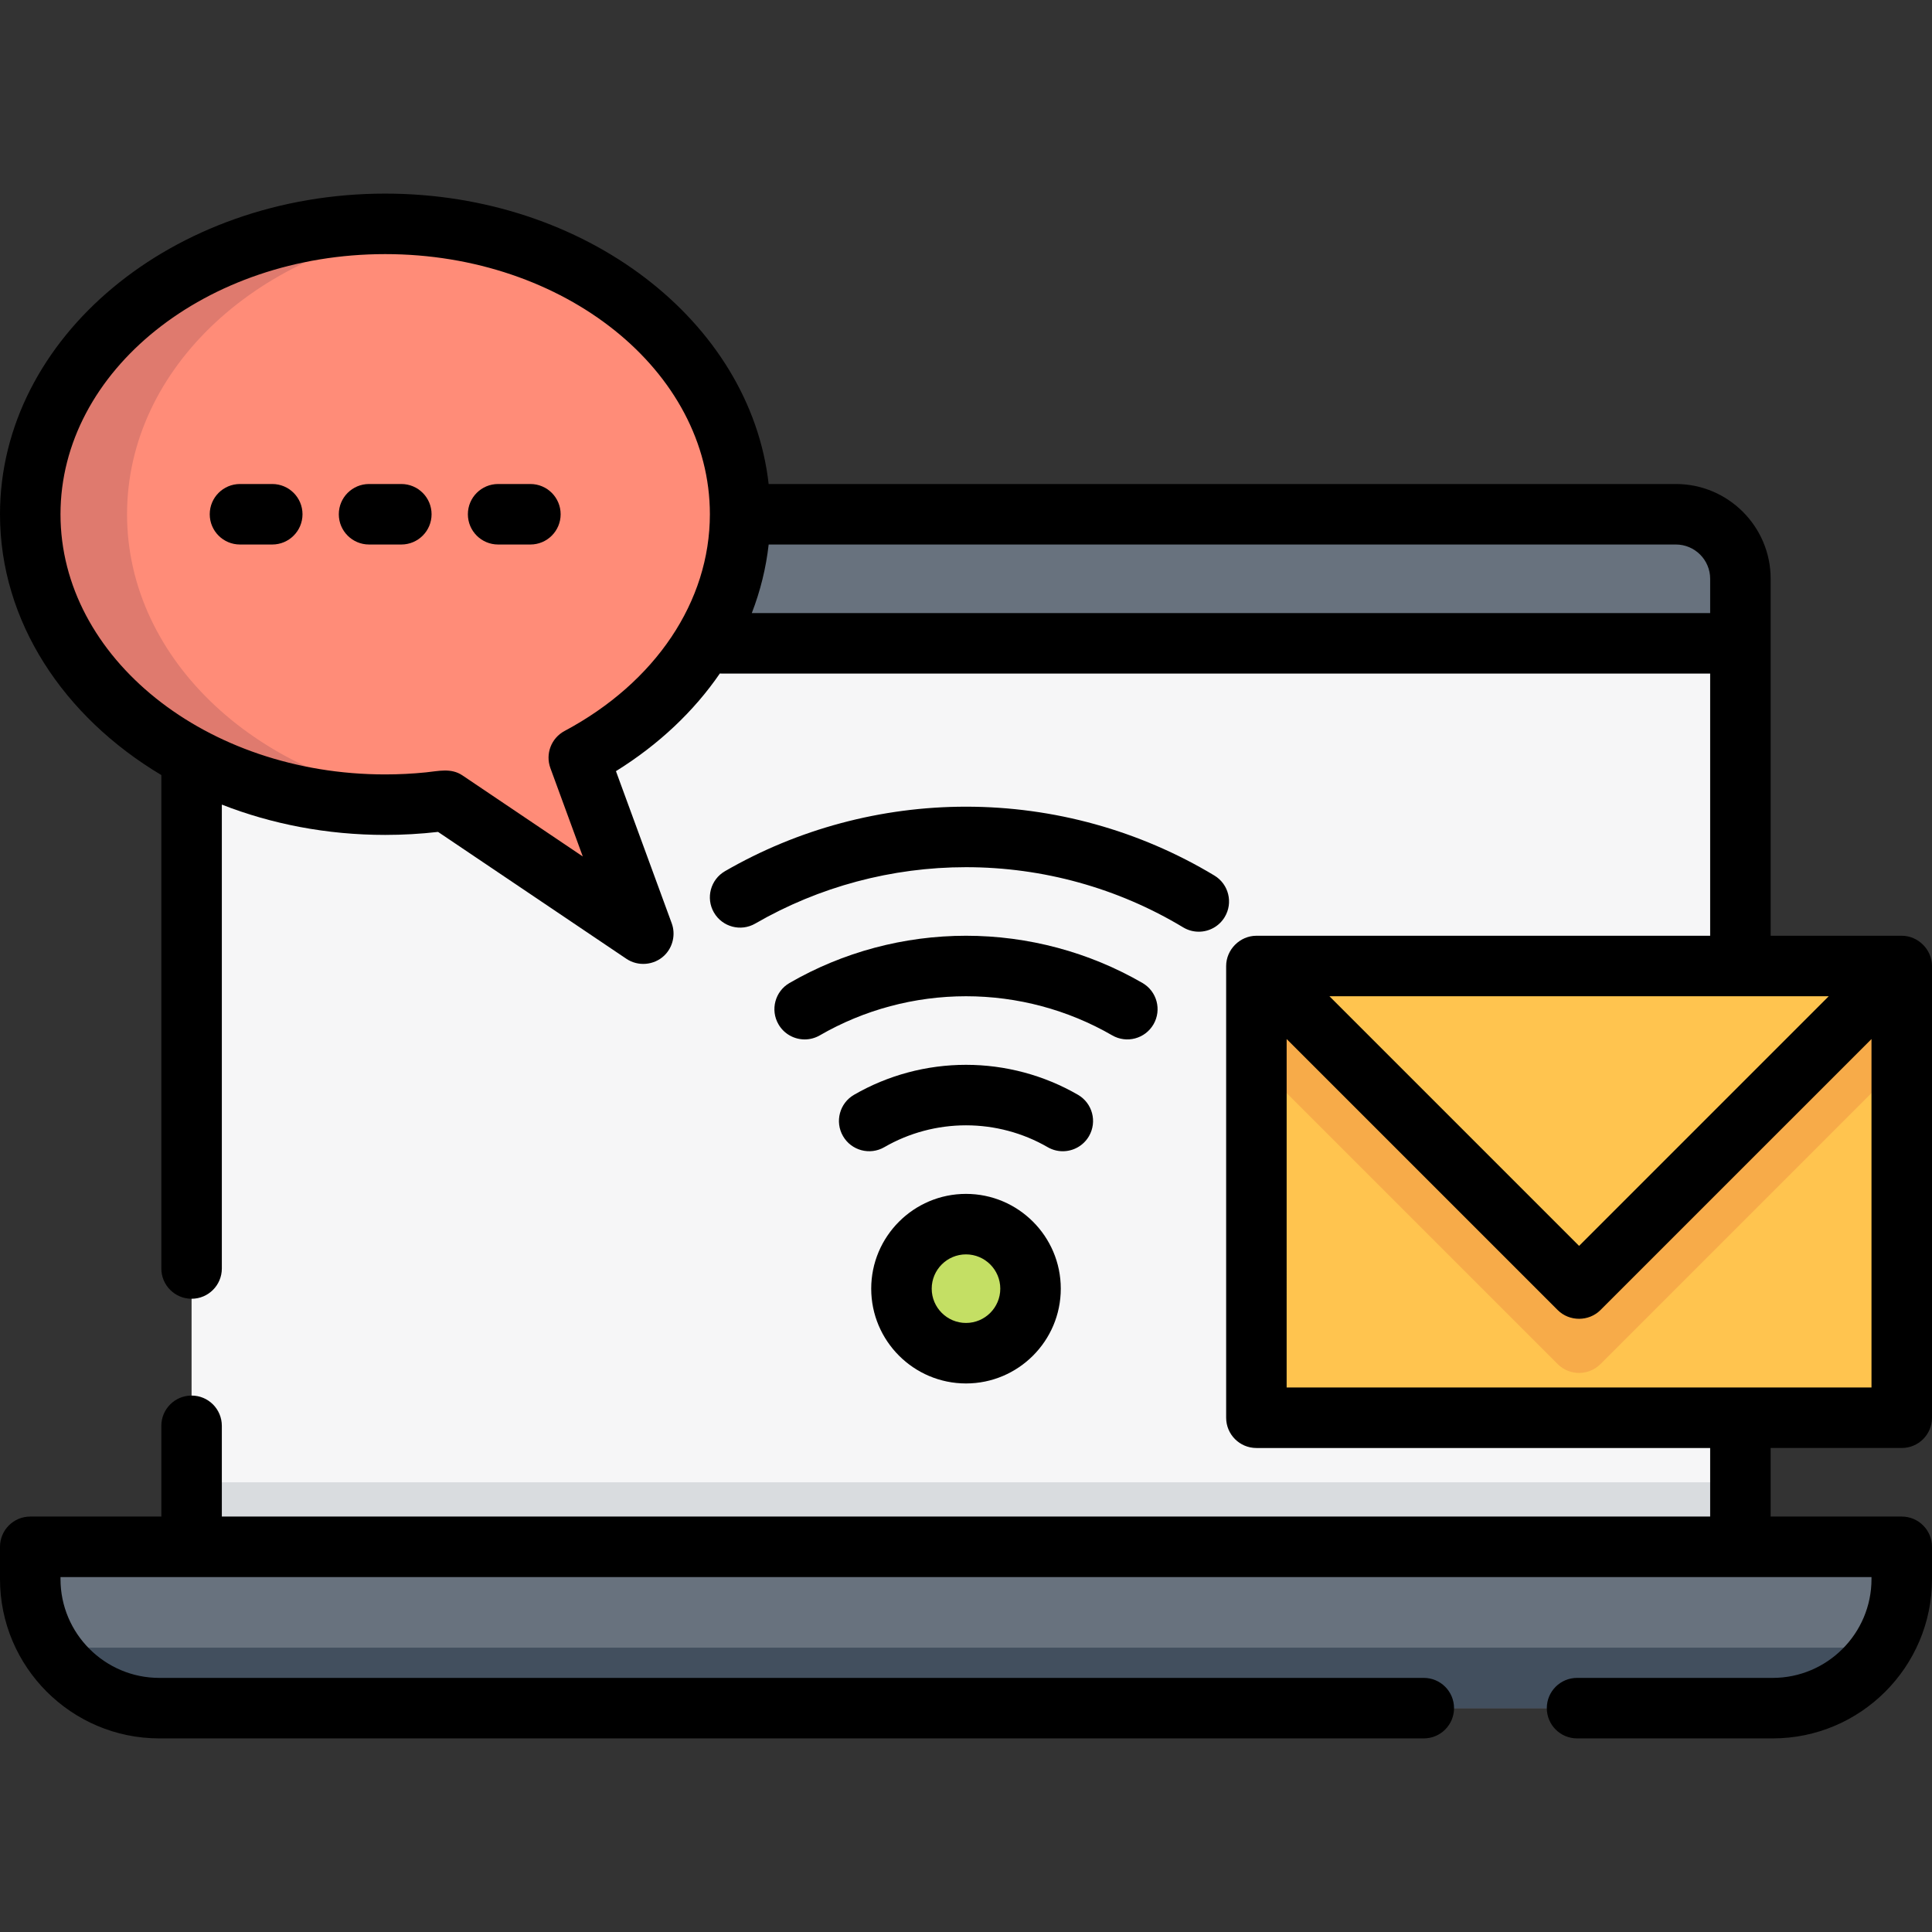
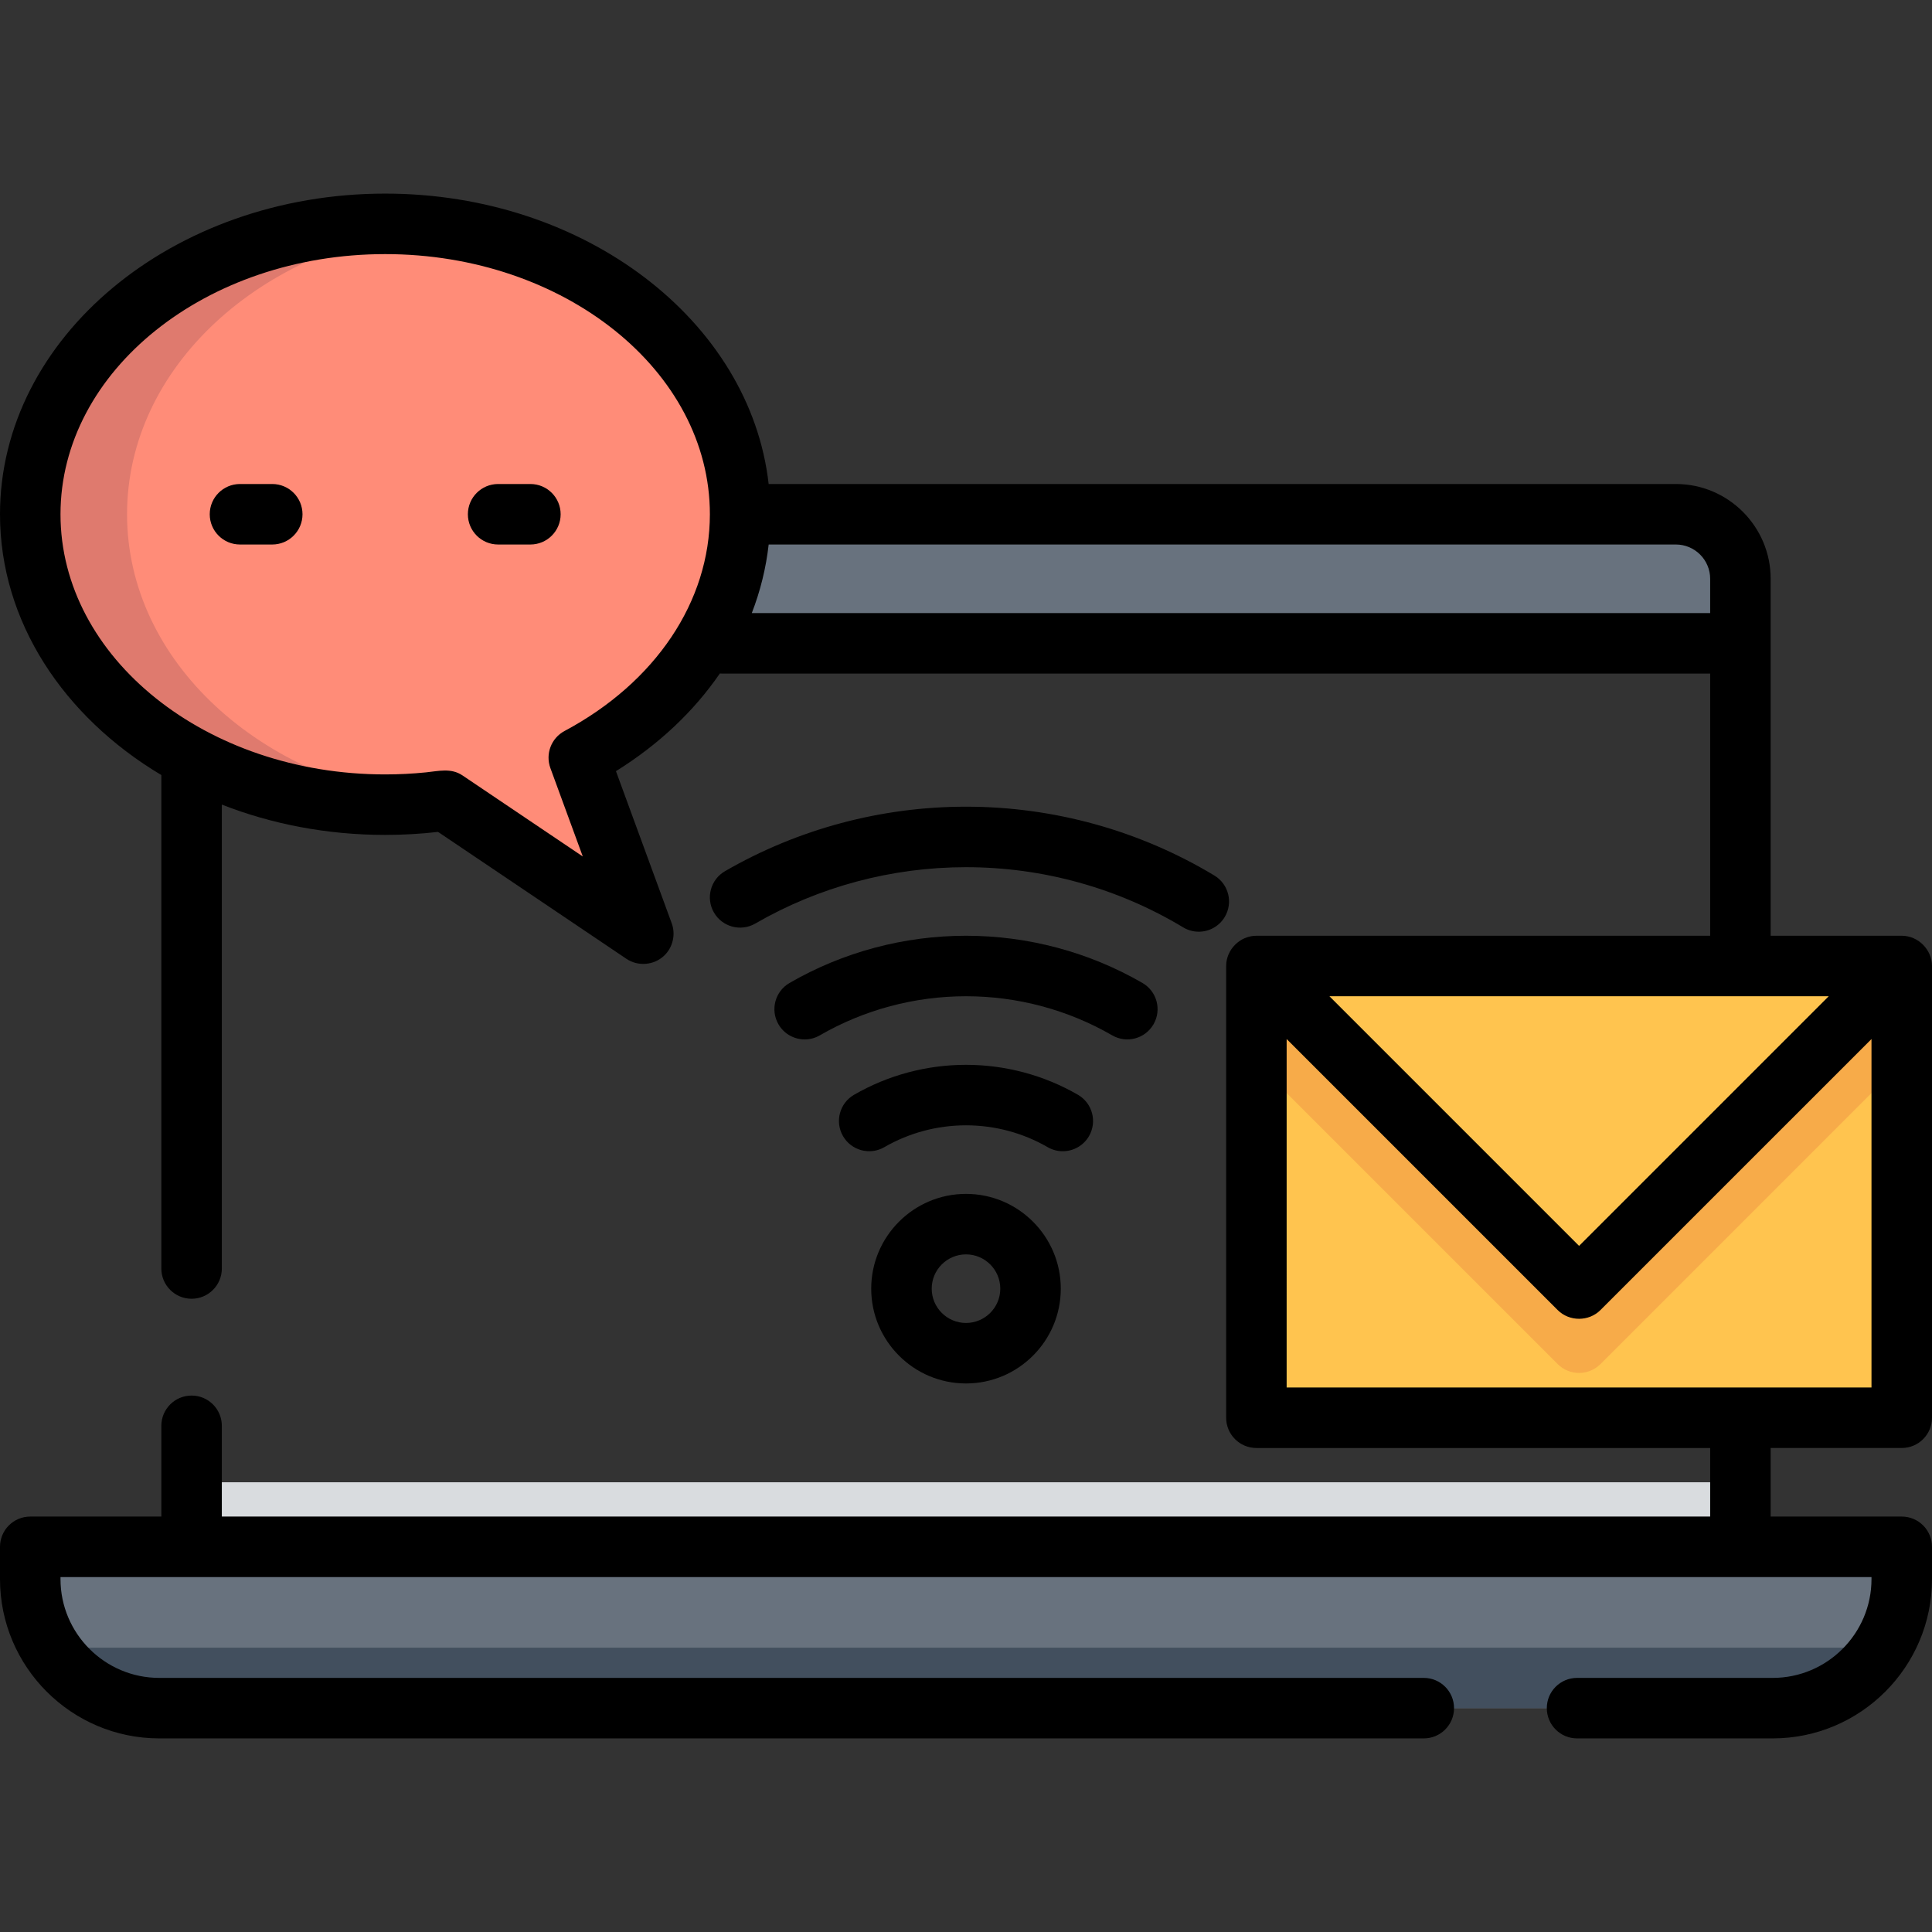
<svg xmlns="http://www.w3.org/2000/svg" version="1.1" id="Layer_1" viewBox="0 0 512 512" xml:space="preserve" width="800px" height="800px" fill="#000000">
  <rect x="0" y="0" width="512" height="512" fill="#333333" stroke="none" />
  <g id="SVGRepo_bgCarrier" stroke-width="0" />
  <g id="SVGRepo_tracerCarrier" stroke-linecap="round" stroke-linejoin="round" />
  <g id="SVGRepo_iconCarrier">
-     <path style="fill:#F6F6F7;" d="M461.228,418.472H50.772V153.386c0-9.446,7.656-17.102,17.102-17.102h376.251 c9.446,0,17.102,7.656,17.102,17.102V418.472z" />
    <g>
      <path style="fill:#68727E;" d="M461.228,153.386c0-9.445-7.658-17.102-17.102-17.102H67.875c-9.446,0-17.102,7.658-17.102,17.102 v17.102h410.455V153.386z" />
      <path style="fill:#68727E;" d="M503.983,409.921H8.017v8.551c0,18.891,15.314,34.205,34.205,34.205h427.557 c18.891,0,34.205-15.314,34.205-34.205V409.921z" />
    </g>
    <path style="fill:#424F5E;" d="M13.248,436.643c6.052,9.629,16.762,16.033,28.973,16.033h427.557 c12.212,0,22.922-6.405,28.973-16.033H13.248z" />
    <rect x="332.96" y="256" style="fill:#FFC44F;" width="171.023" height="119.716" />
    <path style="fill:#F7AB49;" d="M332.96,281.653l79.843,79.843c3.131,3.131,8.207,3.131,11.338,0l79.842-79.843V256H332.96V281.653z" />
    <polygon style="fill:#FFC44F;" points="332.96,256 418.472,341.511 503.983,256 " />
-     <circle style="fill:#C4DF64;" cx="256" cy="341.511" r="17.102" />
    <path style="fill:#FF8C78;" d="M196.142,136.284c0-42.505-42.113-76.96-94.063-76.96S8.017,93.779,8.017,136.284 c0,42.503,42.113,76.96,94.063,76.96c5.451,0,10.793-0.384,15.99-1.113l52.42,35.317l-17.102-46.656 C179.125,187.061,196.142,163.299,196.142,136.284z" />
    <path style="fill:#DF7A6E;" d="M33.67,136.284c0-38.944,35.356-71.126,81.236-76.245c-4.194-0.468-8.475-0.715-12.827-0.715 c-51.949,0-94.063,34.456-94.063,76.96c0,42.503,42.113,76.96,94.063,76.96c4.339,0,8.605-0.253,12.787-0.719 C69.006,207.391,33.67,175.216,33.67,136.284z" />
    <rect x="50.772" y="392.818" style="fill:#D9DCDF;" width="410.455" height="17.102" />
    <path d="M503.983,383.733c4.428,0,8.017-3.589,8.017-8.017V256c0-4.348-3.67-8.017-8.017-8.017h-34.739v-94.597 c0-13.851-11.268-25.119-25.119-25.119H203.701c-4.869-43.111-48.582-76.96-101.622-76.96C45.792,51.307,0,89.428,0,136.284 c0,28.454,16.887,53.683,42.756,69.114v130.77c0,4.427,3.588,8.017,8.017,8.017s8.017-3.589,8.017-8.017V213.229 c13.151,5.148,27.822,8.032,43.29,8.032c4.671,0,9.371-0.267,14.009-0.797l49.921,33.634c3.09,2.082,7.321,1.719,10.016-0.852 c2.284-2.181,3.078-5.59,1.991-8.555l-14.782-40.325c11.378-7.07,20.685-15.901,27.536-25.888c0.186,0.013,0.372,0.029,0.562,0.029 h261.879v69.478H332.96c-4.364,0-8.017,3.661-8.017,8.017v119.716c0,4.427,3.588,8.017,8.017,8.017h120.251v18.171H58.789v-24.05 c0-4.427-3.588-8.017-8.017-8.017s-8.017,3.589-8.017,8.017v24.049H8.017c-4.428,0-8.017,3.589-8.017,8.017v8.551 c0,23.28,18.941,42.221,42.221,42.221h335.098c4.428,0,8.017-3.589,8.017-8.017c0-4.427-3.588-8.017-8.017-8.017H42.221 c-14.441,0-26.188-11.748-26.188-26.188v-0.534h479.933v0.534c0,14.44-11.747,26.188-26.188,26.188h-51.841 c-4.428,0-8.017,3.589-8.017,8.017c0,4.427,3.588,8.017,8.017,8.017h51.841c23.28,0,42.221-18.941,42.221-42.221v-8.551 c0-4.427-3.588-8.017-8.017-8.017h-34.739v-18.171H503.983z M149.613,193.719c-3.528,1.882-5.13,6.078-3.754,9.832l8.585,23.423 l-31.897-21.49c-3.017-2.032-6.342-1.133-9.697-0.796c-3.578,0.359-7.174,0.541-10.771,0.541c-47.446,0-86.046-30.928-86.046-68.944 s38.6-68.944,86.046-68.944s86.046,30.928,86.046,68.944C188.125,159.383,173.727,180.854,149.613,193.719z M199.236,162.472 c2.26-5.847,3.77-11.933,4.469-18.171h240.42c5.01,0,9.086,4.076,9.086,9.086v9.086H199.236z M484.63,264.017l-66.158,66.158 l-66.158-66.158H484.63z M340.977,275.354l71.825,71.825c3.089,3.088,8.249,3.088,11.338,0l71.826-71.825v92.345h-154.99V275.354z" />
    <path d="M256,316.392c-13.851,0-25.119,11.268-25.119,25.119c0,13.851,11.268,25.119,25.119,25.119 c13.851,0,25.119-11.268,25.119-25.119C281.119,327.661,269.851,316.392,256,316.392z M256,350.597c-5.01,0-9.086-4.076-9.086-9.086 c0-5.01,4.076-9.086,9.086-9.086c5.01,0,9.086,4.076,9.086,9.086C265.086,346.521,261.01,350.597,256,350.597z" />
    <path d="M288.595,301.085c2.217-3.832,0.908-8.736-2.924-10.954c-8.982-5.196-19.241-7.943-29.67-7.943 c-10.427,0-20.686,2.746-29.667,7.941c-3.833,2.217-5.144,7.121-2.926,10.954c2.216,3.832,7.124,5.144,10.953,2.926 c6.545-3.786,14.028-5.787,21.64-5.787c7.613,0,15.096,2.002,21.641,5.788c1.264,0.732,2.644,1.08,4.007,1.08 C284.415,305.088,287.109,303.652,288.595,301.085z" />
    <path d="M305.692,271.452c2.217-3.832,0.908-8.736-2.926-10.953c-14.155-8.188-30.327-12.516-46.766-12.516 c-16.441,0-32.614,4.328-46.77,12.517c-3.832,2.217-5.142,7.121-2.924,10.954c1.487,2.569,4.178,4.004,6.947,4.004 c1.362,0,2.743-0.348,4.007-1.079c11.719-6.779,25.116-10.363,38.741-10.363c13.624,0,27.02,3.583,38.739,10.361 C298.572,276.595,303.476,275.285,305.692,271.452z" />
    <path d="M317.684,246.911c2.718,0,5.369-1.382,6.874-3.881c2.285-3.792,1.062-8.719-2.73-11.003 c-19.815-11.938-42.578-18.248-65.828-18.248c-22.454,0-44.541,5.911-63.873,17.094c-3.833,2.217-5.144,7.121-2.926,10.954 c2.217,3.833,7.122,5.142,10.953,2.926c16.896-9.774,36.207-14.94,55.845-14.94c20.334,0,40.236,5.514,57.555,15.948 C314.849,246.54,316.275,246.911,317.684,246.911z" />
-     <path d="M106.355,128.267h-8.551c-4.428,0-8.017,3.589-8.017,8.017c0,4.427,3.588,8.017,8.017,8.017h8.551 c4.428,0,8.017-3.589,8.017-8.017C114.372,131.857,110.783,128.267,106.355,128.267z" />
    <path d="M72.15,128.267h-8.551c-4.428,0-8.017,3.589-8.017,8.017c0,4.427,3.588,8.017,8.017,8.017h8.551 c4.428,0,8.017-3.589,8.017-8.017C80.167,131.857,76.579,128.267,72.15,128.267z" />
    <path d="M140.56,128.267h-8.551c-4.428,0-8.017,3.589-8.017,8.017c0,4.427,3.588,8.017,8.017,8.017h8.551 c4.428,0,8.017-3.589,8.017-8.017C148.576,131.857,144.988,128.267,140.56,128.267z" />
  </g>
</svg>